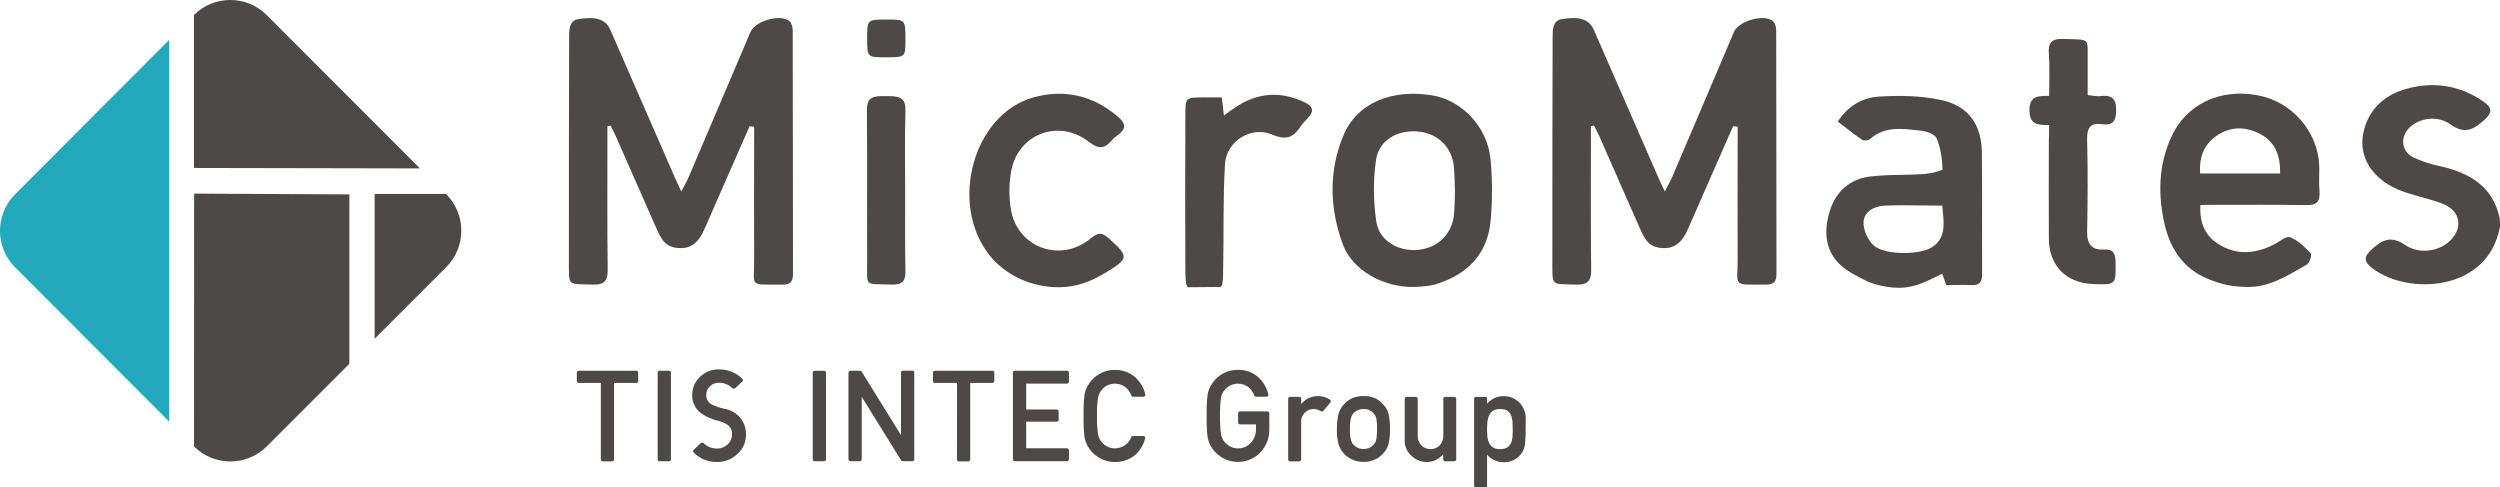
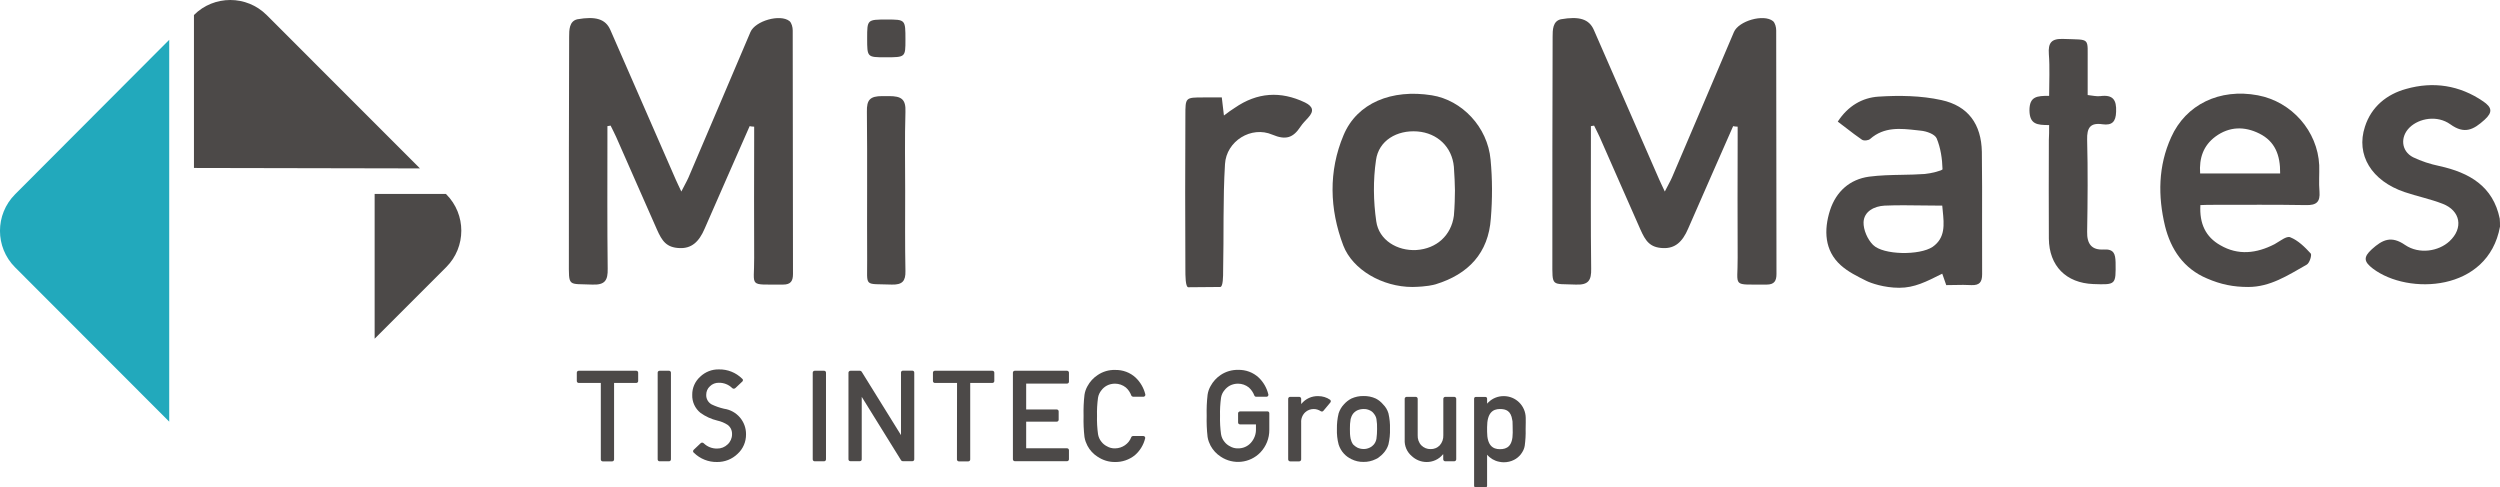
<svg xmlns="http://www.w3.org/2000/svg" width="277" height="54" viewBox="0 0 277 54" fill="none">
  <rect x="0" y="0" width="277" height="54" fill="#333333" stroke="none" />
  <g clip-path="url(#clip0_1_4)">
    <rect width="277" height="54" fill="white" />
    <path d="M18.75 4.41L1.67 21.53C-0.56 23.77 -0.56 27.39 1.67 29.62L18.75 46.72V4.41Z" fill="#22A9BC" />
    <path d="M29.55 1.67C27.33 -0.55 23.72 -0.56 21.49 1.66V18.61L46.53 18.66L29.55 1.67Z" fill="#4C4948" />
-     <path d="M21.5 49.47C23.73 51.69 27.33 51.68 29.56 49.46L38.71 40.31V21.54L21.51 21.45L21.5 49.47Z" fill="#4C4948" />
    <path d="M41.51 37.53L49.44 29.6C51.67 27.37 51.67 23.76 49.45 21.53C49.45 21.53 49.45 21.53 49.44 21.52L49.41 21.49H41.51V37.53Z" fill="#4C4948" />
    <path d="M73.08 41.08H74.13C74.24 41.08 74.34 41.17 74.34 41.29V50.9C74.34 51.01 74.25 51.11 74.13 51.11H73.08C72.96 51.11 72.87 51.02 72.87 50.9V41.28C72.87 41.17 72.97 41.08 73.08 41.08Z" fill="#4C4948" />
    <path d="M66.57 42.43H64.12C64.01 42.43 63.91 42.34 63.91 42.22V41.29C63.91 41.18 64 41.08 64.12 41.08H70.5C70.61 41.08 70.71 41.17 70.71 41.29V42.22C70.71 42.33 70.62 42.43 70.5 42.43H68.04V50.91C68.04 51.02 67.95 51.12 67.83 51.12H66.78C66.67 51.12 66.57 51.03 66.57 50.91V42.43Z" fill="#4C4948" />
    <path d="M82.66 48.13C82.67 48.95 82.33 49.74 81.72 50.29C81.11 50.88 80.3 51.2 79.45 51.19C78.5 51.21 77.57 50.84 76.89 50.17C76.79 50.11 76.76 49.98 76.83 49.88C76.84 49.86 76.86 49.84 76.88 49.82L77.62 49.12C77.67 49.07 77.73 49.04 77.79 49.04C77.86 49.04 77.93 49.07 77.98 49.12C78.37 49.5 78.9 49.71 79.45 49.7C79.89 49.71 80.31 49.54 80.62 49.24C80.93 48.96 81.11 48.55 81.11 48.13C81.13 47.72 80.96 47.33 80.63 47.08C80.28 46.85 79.89 46.69 79.48 46.6C78.81 46.44 78.18 46.15 77.62 45.75C77.01 45.26 76.67 44.52 76.7 43.74C76.69 42.98 77.01 42.26 77.57 41.75C78.13 41.21 78.88 40.91 79.66 40.93C80.61 40.91 81.54 41.28 82.22 41.95C82.32 42.01 82.35 42.14 82.28 42.24C82.27 42.26 82.25 42.28 82.23 42.29L81.49 42.99C81.44 43.04 81.37 43.07 81.3 43.07C81.23 43.07 81.17 43.04 81.12 42.99C80.73 42.61 80.2 42.4 79.65 42.41C79.28 42.4 78.92 42.54 78.66 42.8C78.39 43.04 78.25 43.38 78.25 43.74C78.23 44.18 78.46 44.59 78.85 44.81C79.29 45.02 79.75 45.18 80.23 45.29C81.64 45.49 82.68 46.71 82.66 48.13Z" fill="#4C4948" />
    <path d="M126.68 48.31C126.8 48.31 126.89 48.41 126.89 48.52C126.89 48.54 126.89 48.56 126.88 48.58C126.7 49.31 126.3 49.96 125.73 50.45C125.11 50.94 124.33 51.21 123.54 51.19C122.86 51.2 122.19 50.99 121.62 50.61C121.14 50.31 120.75 49.88 120.49 49.39C120.42 49.24 120.35 49.09 120.3 48.96C120.24 48.79 120.19 48.61 120.16 48.42C120.07 47.65 120.04 46.87 120.06 46.09C120.04 45.31 120.07 44.53 120.16 43.75C120.21 43.41 120.32 43.09 120.49 42.79C120.76 42.29 121.15 41.86 121.63 41.55C122.19 41.17 122.86 40.97 123.55 40.99C124.4 40.97 125.22 41.27 125.84 41.85C126.36 42.35 126.73 42.99 126.9 43.69C126.93 43.8 126.86 43.92 126.75 43.95C126.73 43.95 126.72 43.96 126.7 43.96H125.55C125.46 43.95 125.38 43.9 125.35 43.82C125.22 43.48 125.02 43.17 124.74 42.93C124.4 42.66 123.98 42.51 123.54 42.51C123.23 42.51 122.92 42.58 122.65 42.72C122.41 42.85 122.2 43.02 122.04 43.24C121.84 43.48 121.71 43.77 121.66 44.07C121.57 44.74 121.53 45.41 121.55 46.09C121.53 46.76 121.57 47.43 121.66 48.1C121.71 48.41 121.84 48.71 122.04 48.95C122.2 49.16 122.41 49.33 122.65 49.45C122.92 49.61 123.23 49.69 123.55 49.68C124.35 49.67 125.07 49.18 125.35 48.43C125.38 48.36 125.46 48.31 125.53 48.31H126.68Z" fill="#4C4948" />
    <path d="M112.44 41.08H118.23C118.34 41.08 118.43 41.17 118.44 41.28V42.29C118.44 42.41 118.35 42.5 118.23 42.5H113.7V45.37H117.09C117.2 45.37 117.3 45.46 117.3 45.58V46.51C117.3 46.62 117.21 46.72 117.09 46.72H113.7V49.67H118.23C118.34 49.67 118.44 49.76 118.44 49.88V50.89C118.44 51 118.35 51.1 118.23 51.1H112.44C112.33 51.1 112.23 51.01 112.23 50.89V41.27C112.24 41.17 112.33 41.08 112.44 41.08Z" fill="#4C4948" />
    <path d="M90.26 41.08H91.31C91.43 41.08 91.52 41.17 91.52 41.29V50.9C91.52 51.01 91.43 51.11 91.31 51.11H90.26C90.15 51.11 90.05 51.02 90.05 50.9V41.28C90.06 41.17 90.15 41.08 90.26 41.08Z" fill="#4C4948" />
    <path d="M94.23 41.08H95.29C95.36 41.08 95.43 41.12 95.47 41.18L99.83 48.21V41.28C99.83 41.16 99.92 41.07 100.04 41.07H101.09C101.21 41.07 101.3 41.16 101.3 41.28V50.89C101.3 51.01 101.21 51.1 101.09 51.1H100.02C99.95 51.1 99.88 51.06 99.84 51L95.48 43.97V50.89C95.48 51.01 95.39 51.1 95.27 51.1H94.22C94.1 51.1 94.01 51.01 94.01 50.89V41.28C94.02 41.17 94.12 41.08 94.23 41.08Z" fill="#4C4948" />
    <path d="M106.04 42.43H103.58C103.47 42.43 103.37 42.34 103.37 42.22V41.29C103.37 41.18 103.46 41.08 103.58 41.08H109.96C110.07 41.08 110.17 41.17 110.17 41.29V42.22C110.17 42.33 110.08 42.43 109.96 42.43H107.5V50.91C107.5 51.02 107.41 51.12 107.29 51.12H106.24C106.13 51.12 106.03 51.03 106.03 50.91L106.04 42.43Z" fill="#4C4948" />
    <path d="M146.06 43.89C145.34 43.87 144.66 44.18 144.2 44.74H144.17V44.19C144.17 44.07 144.07 43.97 143.95 43.97H142.95C142.83 43.97 142.73 44.07 142.73 44.19V50.9C142.73 51.02 142.83 51.12 142.95 51.12H143.95C144.07 51.12 144.17 51.02 144.17 50.9V46.82C144.14 46.39 144.31 45.97 144.62 45.68C144.88 45.44 145.21 45.32 145.56 45.32C145.84 45.32 146.11 45.41 146.34 45.56C146.43 45.62 146.56 45.61 146.63 45.52L147.4 44.6C147.48 44.51 147.47 44.37 147.38 44.3L147.37 44.29C147 44.03 146.54 43.89 146.06 43.89Z" fill="#4C4948" />
    <path d="M153.84 45.8C153.73 45.42 153.52 45.07 153.24 44.8C153.02 44.54 152.75 44.32 152.44 44.16C152.01 43.96 151.54 43.87 151.07 43.88C150.61 43.87 150.15 43.97 149.73 44.16C149.42 44.32 149.14 44.54 148.91 44.8C148.64 45.08 148.44 45.43 148.32 45.8C148.18 46.37 148.12 46.95 148.13 47.53C148.11 48.11 148.17 48.69 148.32 49.25C148.44 49.63 148.64 49.98 148.91 50.27C149.14 50.52 149.42 50.72 149.73 50.87C150.14 51.08 150.61 51.19 151.07 51.18C151.54 51.19 152.02 51.08 152.44 50.87C152.61 50.8 152.77 50.7 152.9 50.57C153.02 50.48 153.14 50.38 153.24 50.26C153.52 49.97 153.73 49.62 153.84 49.24C153.97 48.68 154.03 48.1 154.01 47.52C154.03 46.95 153.97 46.37 153.84 45.8ZM152.51 48.62C152.47 48.85 152.37 49.06 152.23 49.24C152.1 49.39 151.94 49.52 151.76 49.6C151.55 49.7 151.31 49.76 151.08 49.75C150.85 49.75 150.62 49.7 150.4 49.6C150.22 49.51 150.06 49.38 149.92 49.24C149.79 49.05 149.7 48.84 149.65 48.62C149.58 48.26 149.56 47.9 149.57 47.53C149.56 47.16 149.59 46.79 149.65 46.43C149.7 46.22 149.79 46.02 149.92 45.84C150.05 45.68 150.21 45.55 150.4 45.46C150.61 45.37 150.84 45.32 151.08 45.32C151.32 45.31 151.55 45.36 151.76 45.46C151.95 45.54 152.11 45.67 152.23 45.84C152.37 46.01 152.47 46.21 152.51 46.43C152.57 46.8 152.59 47.17 152.58 47.54C152.58 47.91 152.56 48.27 152.51 48.62Z" fill="#4C4948" />
    <path d="M161.14 43.97H160.14C160.02 43.97 159.92 44.07 159.92 44.19V48.22C159.94 48.63 159.8 49.04 159.52 49.35C159.26 49.62 158.89 49.77 158.51 49.76C158.13 49.77 157.76 49.62 157.49 49.35C157.2 49.05 157.06 48.64 157.08 48.22V44.19C157.08 44.07 156.98 43.97 156.86 43.97H155.86C155.74 43.97 155.64 44.07 155.64 44.18V48.71C155.6 49.41 155.89 50.09 156.43 50.54C156.87 50.95 157.44 51.18 158.03 51.19C158.74 51.21 159.43 50.9 159.88 50.34H159.91V50.89C159.91 51.01 160.01 51.11 160.13 51.11H161.13C161.25 51.11 161.35 51.01 161.35 50.89V44.18C161.35 44.07 161.25 43.98 161.14 43.97Z" fill="#4C4948" />
    <path d="M137.18 45.8V46.81C137.18 46.93 137.27 47.02 137.39 47.02H139.16V47.54C139.18 48.1 138.97 48.65 138.59 49.07C138.23 49.47 137.71 49.69 137.17 49.68C136.86 49.69 136.55 49.61 136.28 49.45C136.04 49.33 135.83 49.16 135.67 48.95C135.47 48.71 135.34 48.42 135.29 48.1C135.2 47.44 135.16 46.76 135.18 46.09C135.16 45.41 135.2 44.74 135.29 44.07C135.34 43.76 135.47 43.47 135.67 43.24C135.83 43.03 136.04 42.85 136.28 42.72C136.56 42.58 136.86 42.51 137.17 42.51C137.61 42.51 138.03 42.66 138.37 42.93C138.64 43.17 138.85 43.48 138.98 43.82C139.01 43.9 139.09 43.96 139.18 43.96H140.33C140.45 43.96 140.54 43.86 140.54 43.74C140.54 43.72 140.54 43.71 140.53 43.69C140.36 42.98 139.99 42.34 139.47 41.84C138.85 41.26 138.03 40.96 137.18 40.98C136.5 40.97 135.83 41.16 135.26 41.54C134.79 41.85 134.4 42.28 134.13 42.78C133.96 43.08 133.85 43.4 133.8 43.74C133.71 44.52 133.68 45.3 133.7 46.08C133.68 46.86 133.71 47.63 133.8 48.41C133.83 48.59 133.87 48.77 133.94 48.95C134 49.09 134.06 49.23 134.13 49.38C134.4 49.88 134.79 50.3 135.26 50.6C136.64 51.52 138.48 51.33 139.64 50.14C140.29 49.46 140.65 48.56 140.64 47.62V45.79C140.64 45.67 140.55 45.58 140.43 45.58H137.4C137.27 45.6 137.17 45.69 137.18 45.8C137.17 45.81 137.17 45.81 137.18 45.8Z" fill="#4C4948" />
    <path d="M169.05 46.29C169.03 44.95 167.94 43.88 166.6 43.89C165.98 43.89 165.39 44.12 164.94 44.55C164.88 44.61 164.82 44.66 164.77 44.73V44.16C164.77 44.06 164.69 43.98 164.58 43.98H163.52C163.41 43.98 163.33 44.06 163.33 44.17V53.82C163.33 53.93 163.42 54.02 163.53 54.02H164.58C164.68 54.02 164.77 53.93 164.77 53.83V50.38C165.11 50.78 165.58 51.06 166.1 51.16C166.27 51.2 166.44 51.22 166.62 51.22C167.02 51.22 167.41 51.13 167.76 50.95C168.04 50.81 168.28 50.61 168.48 50.37C168.51 50.33 168.54 50.3 168.56 50.26C168.75 50 168.89 49.71 168.94 49.39C169.02 48.79 169.06 48.18 169.04 47.57C169.05 47 169.06 46.6 169.05 46.29ZM167.61 47.94C167.61 49.44 166.98 49.77 166.19 49.77C165.41 49.77 164.77 49.36 164.77 47.83V47.77V47.33C164.77 45.74 165.41 45.32 166.19 45.32C166.85 45.32 167.41 45.5 167.56 46.54C167.57 46.6 167.58 46.66 167.59 46.72V46.81C167.6 46.93 167.6 47.06 167.6 47.19L167.61 47.94Z" fill="#4C4948" />
    <path d="M277 25.111C275.674 32.357 266.808 32.71 262.92 29.765C261.919 28.999 261.83 28.498 262.802 27.614C263.98 26.554 264.952 26.083 266.484 27.143C268.045 28.203 270.196 27.85 271.403 26.731C272.965 25.287 272.641 23.343 270.638 22.577C269.283 22.047 267.81 21.753 266.425 21.281C262.773 20.044 261.005 17.157 262.036 14.035C262.743 11.826 264.452 10.441 266.602 9.852C269.607 8.998 272.523 9.44 275.144 11.237C276.087 11.885 276.234 12.415 275.292 13.269C274.084 14.359 273.082 14.919 271.492 13.77C270.048 12.739 268.045 13.092 266.985 14.123C265.925 15.154 266.042 16.745 267.368 17.423C268.281 17.864 269.283 18.188 270.284 18.395C273.613 19.131 276.234 20.633 276.971 24.227C277 24.521 277 24.816 277 25.111Z" fill="#4C4948" />
-     <path d="M109.601 28.233C105.124 22.518 107.863 12.651 114.491 10.795C117.967 9.823 121.177 10.589 123.946 13.004C124.712 13.682 124.801 14.241 123.946 14.889C123.681 15.095 123.387 15.302 123.18 15.567C122.385 16.48 121.737 16.568 120.647 15.714C117.319 13.122 112.812 14.83 112.046 18.925C111.781 20.339 111.781 21.841 112.017 23.255C112.753 27.438 117.495 29.175 120.824 26.436C121.619 25.788 122.032 25.67 122.856 26.407C125.066 28.41 125.125 28.616 122.562 30.177C120.878 31.196 119.249 31.827 117.314 31.827C114.391 31.827 111.462 30.594 109.601 28.233Z" fill="#4C4948" />
    <path d="M131.664 31.827C131.34 31.827 131.34 30.501 131.34 29.853C131.31 24.168 131.31 18.483 131.34 12.798C131.34 10.795 131.34 10.795 133.343 10.795C134.02 10.795 134.668 10.795 135.375 10.795C135.464 11.531 135.523 12.032 135.611 12.798C136.082 12.444 136.436 12.179 136.819 11.944C139.293 10.235 141.885 10.059 144.595 11.355C145.479 11.796 145.626 12.297 144.949 13.034C144.654 13.358 144.33 13.682 144.094 14.035C143.299 15.243 142.504 15.567 140.972 14.919C138.645 13.917 135.876 15.626 135.729 18.188C135.493 22.106 135.611 26.053 135.523 29.971C135.523 30.589 135.523 31.797 135.199 31.797C134.875 31.797 131.988 31.827 131.664 31.827Z" fill="#4C4948" />
    <path d="M83.061 13.976C81.412 17.747 79.733 21.517 78.083 25.317C77.443 26.826 76.608 27.536 75.316 27.489C73.839 27.436 73.356 26.707 72.785 25.424C71.275 22.033 69.788 18.596 68.274 15.184C68.098 14.771 67.862 14.359 67.656 13.917C67.538 13.947 67.42 13.947 67.302 13.976C67.302 14.477 67.302 14.978 67.302 15.479C67.302 20.25 67.273 24.993 67.332 29.765C67.361 31.061 67.037 31.591 65.623 31.532C62.884 31.414 63.031 31.856 63.031 28.881C63.031 20.604 63.031 12.356 63.061 4.079C63.061 3.343 63.061 2.341 63.974 2.135C66.006 1.781 67.096 2.105 67.626 3.313C70.042 8.821 72.457 14.359 74.873 19.897C75.02 20.25 75.197 20.574 75.491 21.222C75.815 20.574 76.08 20.133 76.287 19.661C78.584 14.3 80.852 8.939 83.15 3.549C83.68 2.312 86.449 1.516 87.48 2.341C87.715 2.547 87.833 3.019 87.833 3.372C87.863 12.356 87.833 21.37 87.863 30.354C87.863 31.12 87.627 31.532 86.773 31.532C82.826 31.503 83.592 31.915 83.562 28.557C83.533 24.227 83.562 19.897 83.562 15.567C83.562 15.066 83.562 14.536 83.562 14.035C83.356 14.035 83.209 14.006 83.061 13.976Z" fill="#4C4948" />
    <path d="M192.032 13.976C190.382 17.747 188.703 21.517 187.053 25.317C186.413 26.826 185.578 27.536 184.286 27.489C182.81 27.436 182.326 26.707 181.755 25.424C180.245 22.033 178.758 18.596 177.245 15.184C177.068 14.771 176.832 14.359 176.626 13.917C176.508 13.947 176.39 13.947 176.273 13.976C176.273 14.477 176.273 14.978 176.273 15.479C176.273 20.25 176.243 24.993 176.302 29.765C176.331 31.061 176.007 31.591 174.594 31.532C171.854 31.414 172.001 31.856 172.001 28.881C172.001 20.604 172.001 12.356 172.031 4.079C172.031 3.343 172.031 2.341 172.944 2.135C174.976 1.781 176.066 2.105 176.597 3.313C179.012 8.821 181.427 14.359 183.843 19.897C183.99 20.25 184.167 20.574 184.461 21.222C184.785 20.574 185.05 20.133 185.257 19.661C187.554 14.3 189.822 8.939 192.12 3.549C192.65 2.312 195.419 1.516 196.45 2.341C196.686 2.547 196.803 3.019 196.803 3.372C196.833 12.356 196.803 21.37 196.833 30.354C196.833 31.12 196.597 31.532 195.743 31.532C191.796 31.503 192.562 31.915 192.532 28.557C192.503 24.227 192.532 19.897 192.532 15.567C192.532 15.066 192.532 14.536 192.532 14.035C192.326 14.035 192.179 14.006 192.032 13.976Z" fill="#4C4948" />
    <path d="M227.043 13.858C225.688 13.858 224.892 13.77 224.863 12.238C224.863 10.677 225.688 10.618 227.043 10.618C227.043 9.057 227.131 7.525 227.013 5.994C226.925 4.756 227.278 4.256 228.633 4.315C231.697 4.432 231.284 4.079 231.314 6.966C231.314 8.114 231.314 9.263 231.314 10.53C231.873 10.589 232.315 10.707 232.728 10.648C234.112 10.471 234.524 11.06 234.465 12.386C234.436 13.475 234.024 13.917 232.963 13.77C231.579 13.564 231.225 14.182 231.255 15.479C231.343 18.866 231.314 22.283 231.255 25.67C231.225 27.025 231.756 27.732 233.11 27.644C234.23 27.585 234.377 28.145 234.407 29.058C234.436 31.561 234.465 31.561 231.932 31.473C228.928 31.355 227.043 29.47 227.013 26.436C226.984 22.784 227.013 19.16 227.013 15.508C227.043 15.037 227.043 14.536 227.043 13.858Z" fill="#4C4948" />
    <path d="M100.293 21.163C100.293 24.109 100.264 27.084 100.323 30.03C100.352 31.149 99.969 31.561 98.82 31.532C95.639 31.414 96.11 31.886 96.081 28.822C96.052 23.343 96.11 17.864 96.052 12.386C96.022 11.06 96.394 10.648 97.76 10.648C98 10.648 98.496 10.648 98.496 10.648C99.895 10.648 100.382 11.001 100.323 12.415C100.234 15.331 100.293 18.247 100.293 21.163Z" fill="#4C4948" />
    <path d="M96.081 4.256C96.081 2.164 96.081 2.164 98.261 2.164C100.323 2.164 100.323 2.164 100.323 4.403C100.323 6.347 100.323 6.347 98.113 6.347C96.081 6.347 96.081 6.347 96.081 4.256Z" fill="#4C4948" />
    <path fill-rule="evenodd" clip-rule="evenodd" d="M206.812 31.129C207.268 31.355 208.738 31.886 210.433 31.886C212.128 31.886 213.402 31.224 215.201 30.324C215.275 30.516 215.341 30.715 215.411 30.924C215.481 31.134 215.555 31.355 215.643 31.591C215.958 31.591 216.274 31.584 216.588 31.578C217.213 31.565 217.834 31.552 218.441 31.591C219.325 31.62 219.62 31.267 219.62 30.383C219.607 28.452 219.611 26.515 219.614 24.577C219.619 21.994 219.624 19.409 219.59 16.833C219.531 13.77 218.088 11.738 215.113 11.089C212.845 10.589 210.429 10.559 208.132 10.707C206.364 10.824 204.774 11.708 203.625 13.475C203.953 13.719 204.273 13.965 204.591 14.211C205.159 14.649 205.72 15.082 206.305 15.479C206.512 15.626 207.042 15.567 207.219 15.39C208.773 14.027 210.579 14.228 212.381 14.429C212.526 14.445 212.671 14.462 212.815 14.477C213.463 14.536 214.376 14.86 214.583 15.331C215.024 16.392 215.201 17.599 215.231 18.748C215.231 18.895 213.964 19.219 213.257 19.278C212.414 19.338 211.572 19.354 210.731 19.37C209.515 19.393 208.302 19.416 207.101 19.573C204.95 19.867 203.448 21.222 202.771 23.284C202.064 25.494 202.152 27.762 203.949 29.382C204.763 30.115 205.789 30.622 206.812 31.129ZM207.521 27.121C207.528 27.129 207.535 27.136 207.543 27.143C208.662 28.262 212.697 28.321 214.141 27.349C215.555 26.354 215.409 24.893 215.256 23.359C215.237 23.168 215.218 22.976 215.201 22.784C214.469 22.784 213.747 22.774 213.03 22.764C211.613 22.744 210.218 22.725 208.809 22.784C207.69 22.843 206.541 23.402 206.482 24.61C206.453 25.464 206.924 26.524 207.513 27.114C207.516 27.116 207.518 27.119 207.521 27.121Z" fill="#4C4948" />
    <path d="M245.364 22.695C248.752 22.695 252.11 22.666 255.497 22.725C256.675 22.754 257.088 22.371 256.999 21.222C256.911 20.25 256.999 19.278 256.97 18.306C256.793 14.536 253.936 11.266 250.166 10.559C245.924 9.764 242.183 11.59 240.563 15.213C239.12 18.395 239.09 21.723 239.885 25.052C240.533 27.644 241.947 29.765 244.539 30.855C246.073 31.519 247.455 31.797 249.099 31.797C251.543 31.797 253.463 30.524 255.585 29.323C255.909 29.146 256.175 28.233 256.027 28.086C255.379 27.379 254.643 26.642 253.759 26.289C253.347 26.112 252.61 26.731 252.021 27.055C250.018 28.086 247.986 28.321 246.012 27.172C244.392 26.259 243.685 24.787 243.803 22.725C244.304 22.695 244.834 22.695 245.364 22.695ZM245.482 15.125C247.014 14.006 248.693 13.976 250.342 14.801C252.051 15.655 252.669 17.157 252.64 19.219C249.635 19.219 246.778 19.219 243.774 19.219C243.656 17.511 244.127 16.127 245.482 15.125Z" fill="#4C4948" />
    <path d="M156.5 31.797C153.163 31.797 149.868 29.883 148.837 27.202C147.305 23.166 147.187 18.954 148.866 14.978C150.368 11.384 154.227 9.852 158.646 10.559C161.974 11.089 164.831 14.065 165.155 17.688C165.362 19.838 165.362 22.047 165.185 24.197C164.92 28.027 162.711 30.383 159.058 31.503C158.822 31.561 158.165 31.765 156.5 31.797ZM161.208 21.105C161.208 20.5 161.149 19.337 161.09 18.483C160.884 16.274 159.264 14.742 157.055 14.565C154.787 14.389 152.754 15.567 152.46 17.747C152.136 19.956 152.165 22.283 152.489 24.521C152.784 26.613 154.816 27.82 156.937 27.703C159.176 27.555 160.796 26.083 161.09 23.903C161.179 22.931 161.208 21.709 161.208 21.105Z" fill="#4C4948" />
  </g>
  <defs>
    <clipPath id="clip0_1_4">
      <rect width="277" height="54" fill="white" />
    </clipPath>
  </defs>
</svg>